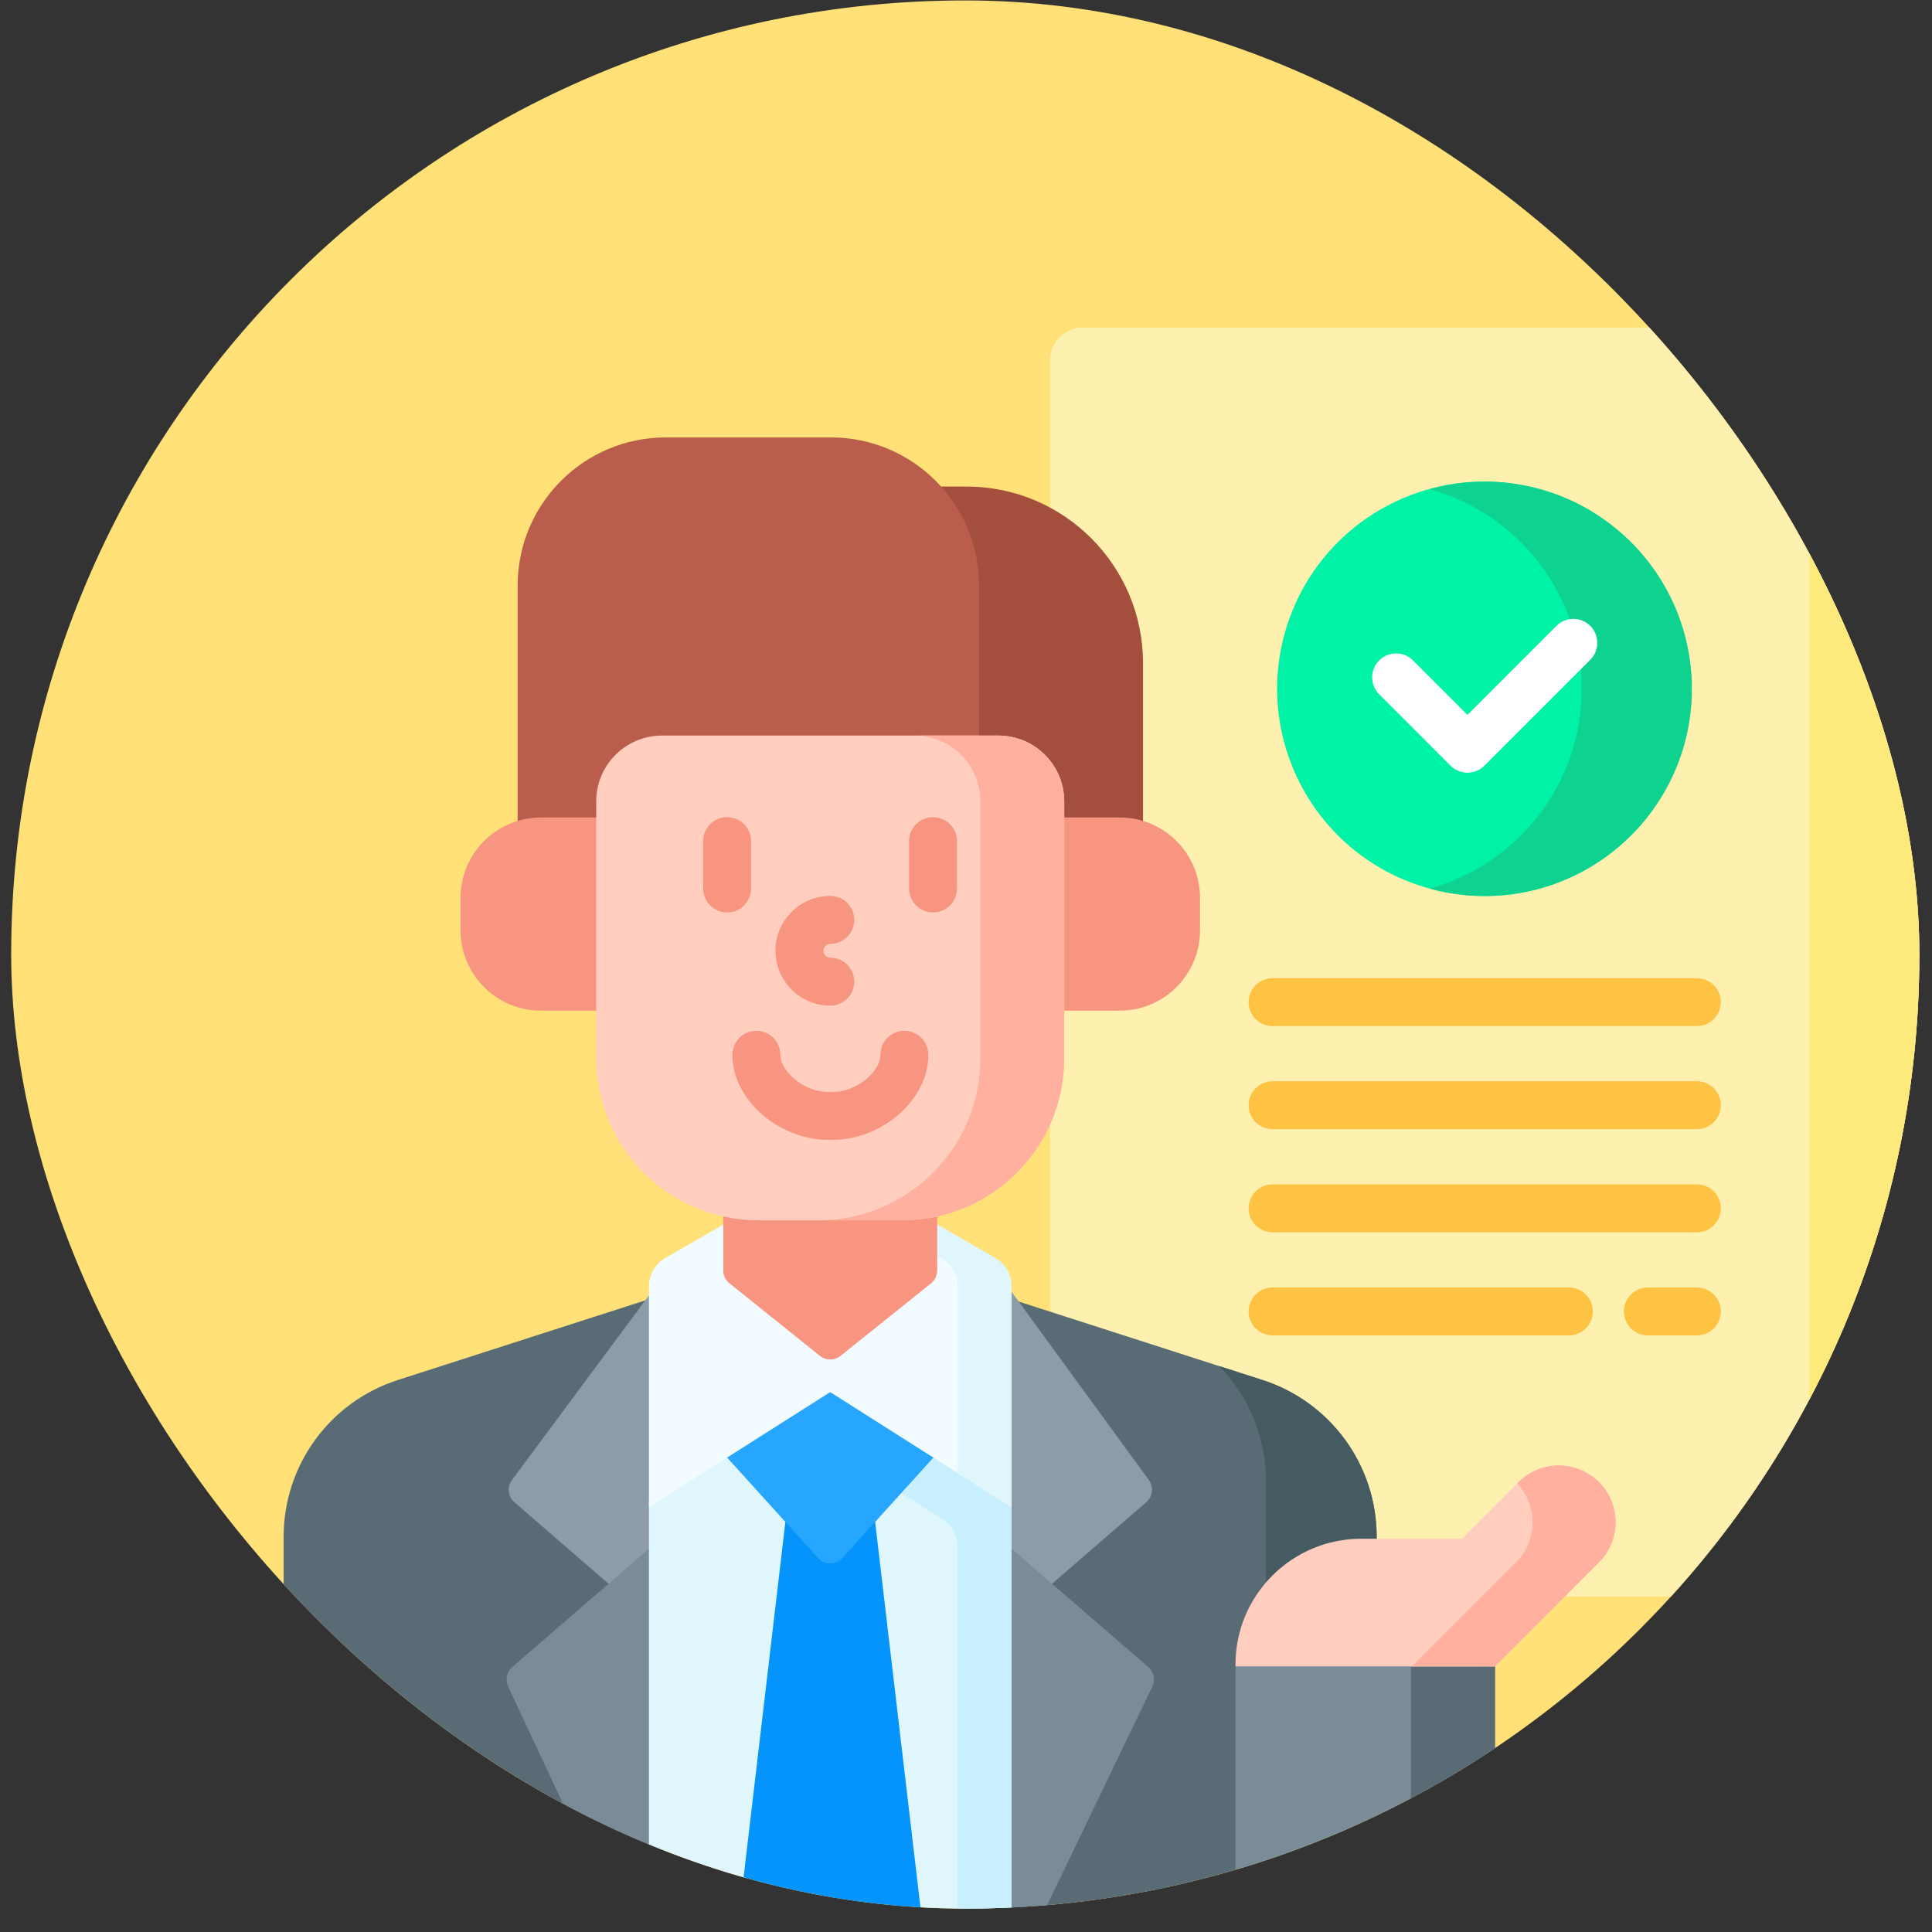
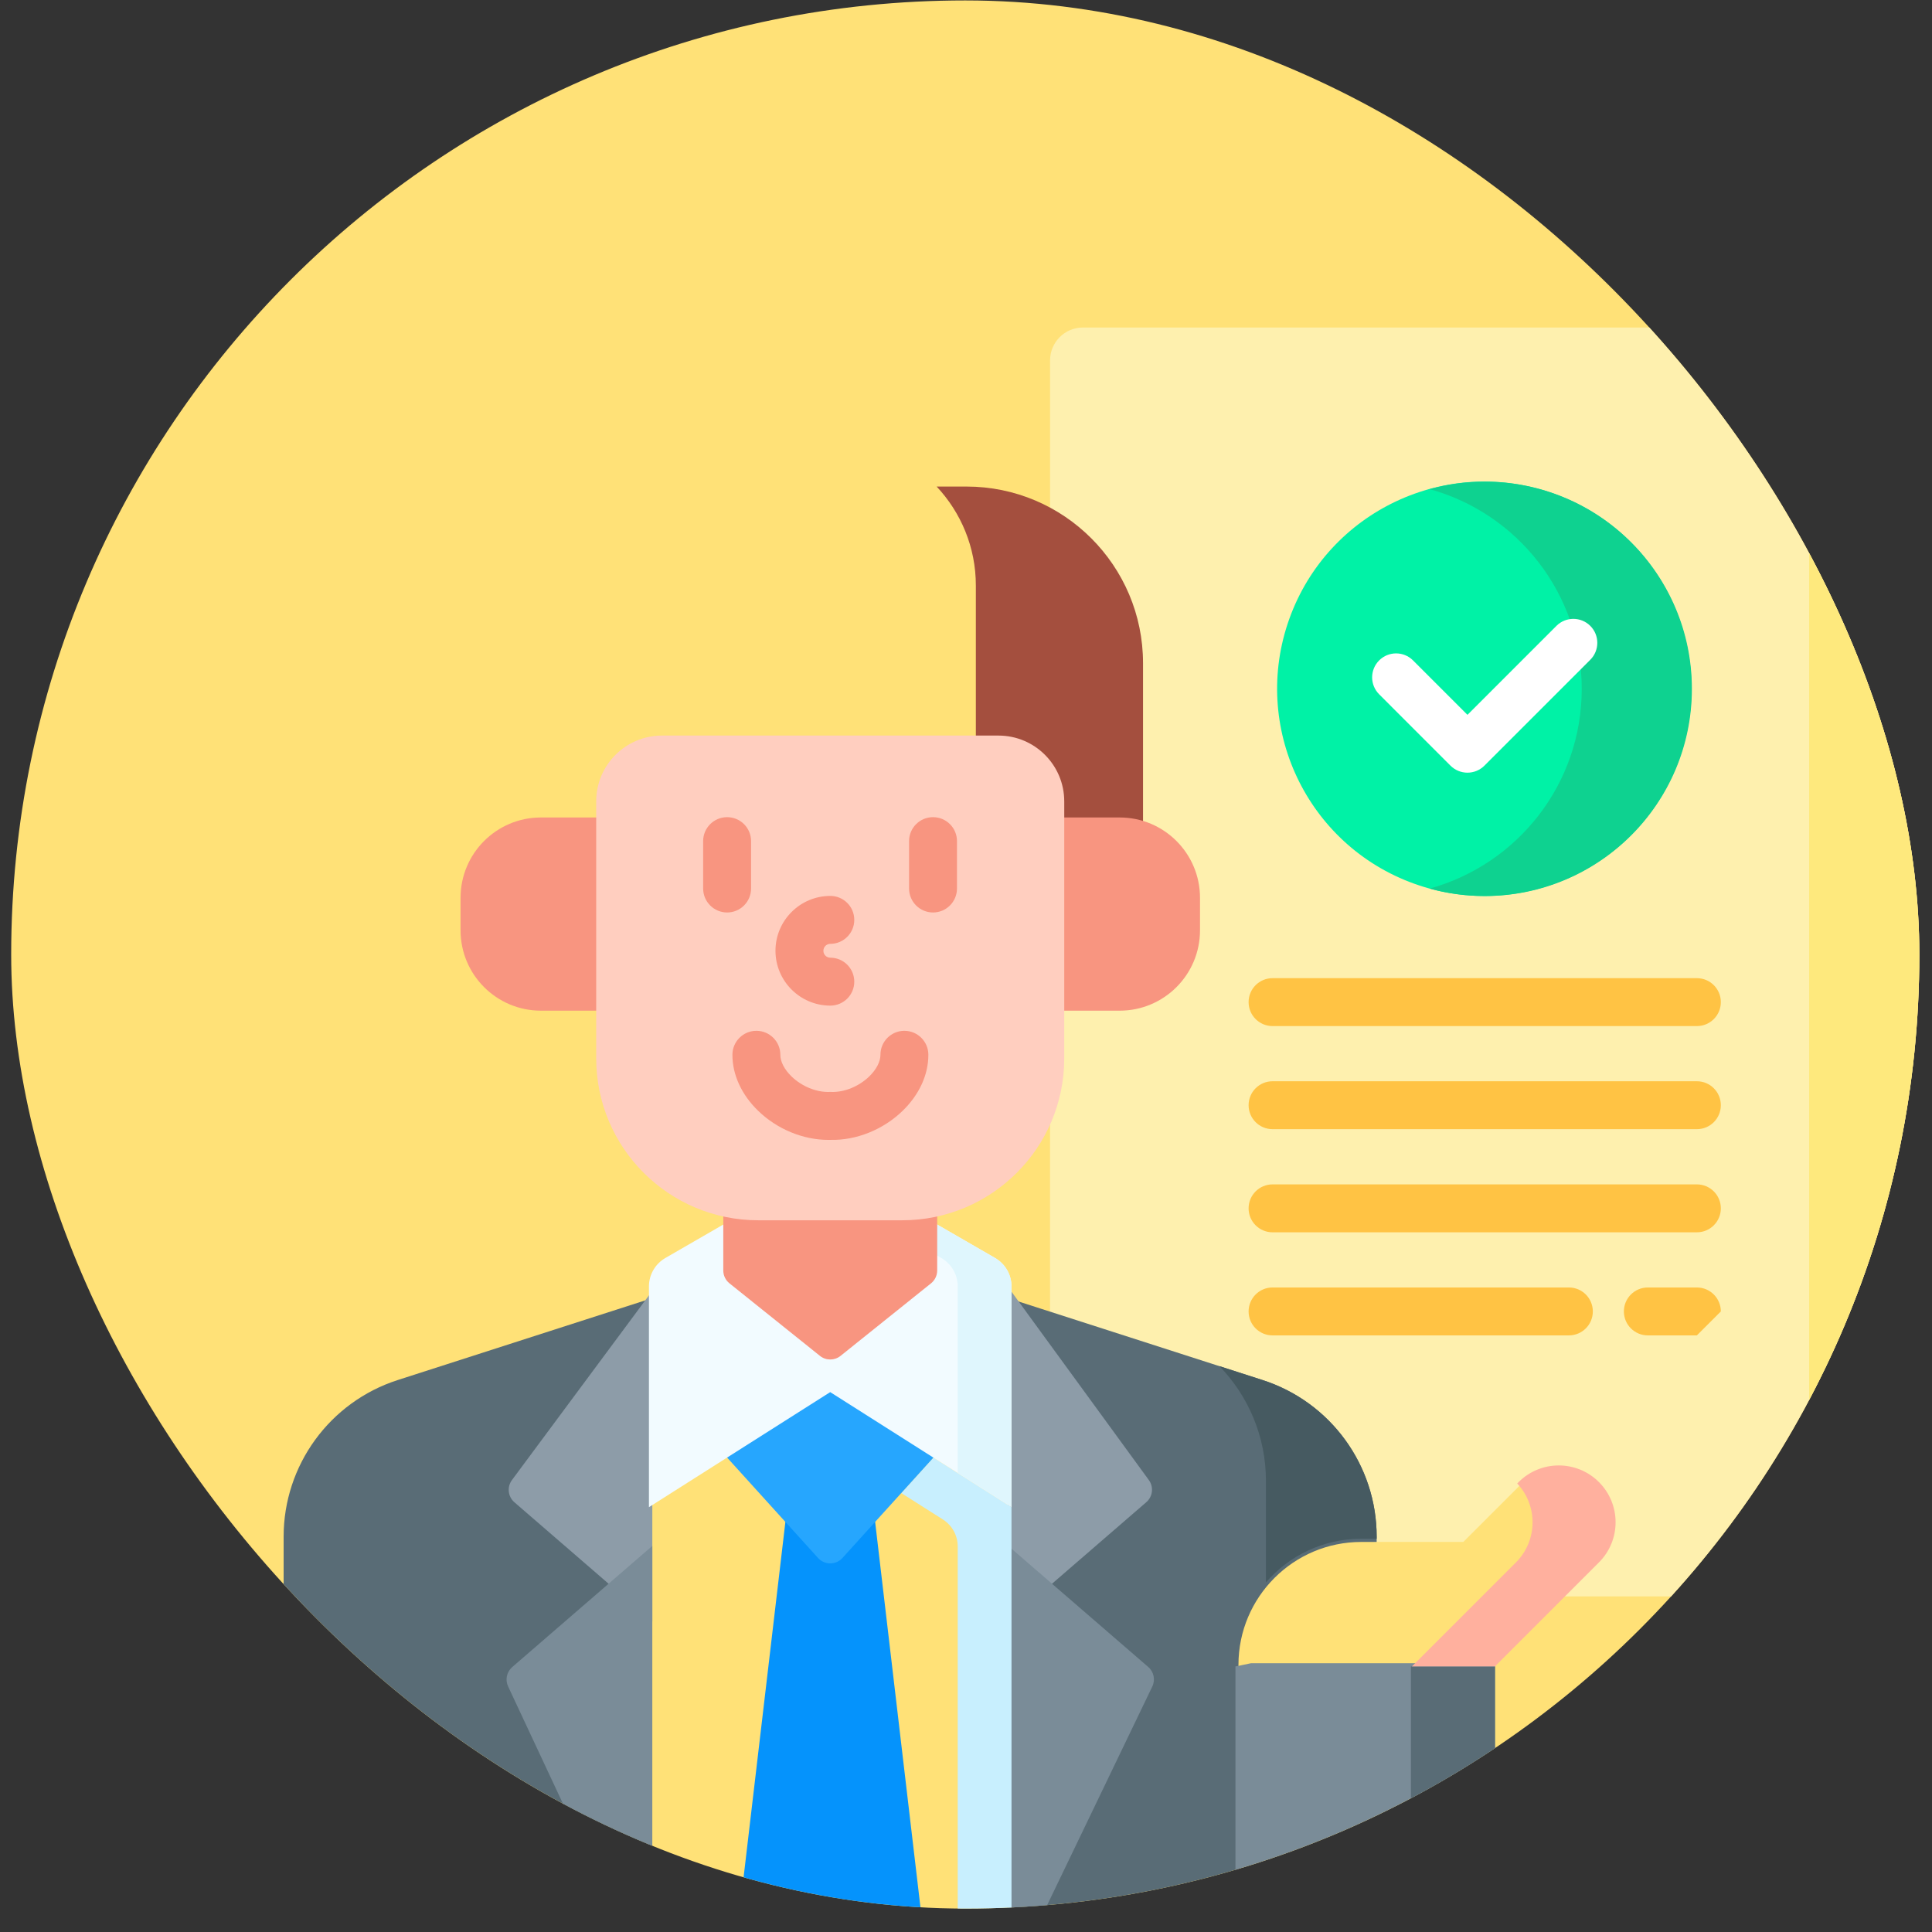
<svg xmlns="http://www.w3.org/2000/svg" width="81" height="81" viewBox="0 0 81 81" fill="none">
  <rect x="0" y="0" width="81" height="81" fill="#333333" stroke="none" />
  <g clip-path="url(#clip0_162_1214)">
    <rect x="0.469" y="0.018" width="80" height="80" rx="40" fill="#FFE177" />
    <path d="M79.089 13.731H45.403C44.641 13.731 44.024 14.349 44.024 15.111V21.44C46.264 22.681 47.784 25.068 47.784 27.805V34.516L47.879 34.544C49.232 34.953 50.177 36.227 50.177 37.642V39.002C50.177 40.786 48.725 42.238 46.941 42.238H44.488V44.366C44.488 45.227 44.322 46.049 44.023 46.805V55.129L52.898 57.986C55.705 58.889 57.59 61.477 57.59 64.425V64.646H61.351L63.766 62.232C64.19 61.807 64.755 61.574 65.355 61.574C65.955 61.574 66.52 61.807 66.944 62.232C67.369 62.657 67.603 63.221 67.603 63.821C67.603 64.422 67.369 64.986 66.944 65.411L65.425 66.93H79.089C79.851 66.93 80.468 66.313 80.468 65.551V15.111C80.468 14.349 79.851 13.731 79.089 13.731Z" fill="#FEF0AE" />
    <path d="M79.091 13.731H74.469C75.231 13.731 75.849 14.349 75.849 15.111V65.551C75.849 66.313 75.231 66.93 74.469 66.93H79.091C79.853 66.93 80.471 66.313 80.471 65.551V15.111C80.471 14.349 79.853 13.731 79.091 13.731Z" fill="#FEE97D" />
    <path d="M40.913 24.547V30.976H41.866C43.312 30.976 44.488 32.152 44.488 33.597V34.41H46.945C47.285 34.41 47.613 34.463 47.922 34.561V27.804C47.922 23.715 44.606 20.399 40.517 20.399H39.27C40.288 21.486 40.913 22.945 40.913 24.547Z" fill="#A44F3E" />
    <path d="M71.143 43.019H53.352C52.797 43.019 52.348 42.569 52.348 42.014C52.348 41.459 52.797 41.01 53.352 41.01H71.143C71.697 41.01 72.147 41.459 72.147 42.014C72.147 42.569 71.698 43.019 71.143 43.019Z" fill="#FFC344" />
    <path d="M71.143 47.341H53.352C52.797 47.341 52.348 46.891 52.348 46.337C52.348 45.782 52.797 45.332 53.352 45.332H71.143C71.697 45.332 72.147 45.782 72.147 46.337C72.147 46.891 71.698 47.341 71.143 47.341Z" fill="#FFC344" />
    <path d="M71.143 51.665H53.352C52.797 51.665 52.348 51.215 52.348 50.661C52.348 50.106 52.797 49.656 53.352 49.656H71.143C71.697 49.656 72.147 50.106 72.147 50.661C72.147 51.215 71.698 51.665 71.143 51.665Z" fill="#FFC344" />
    <path d="M65.776 55.987H53.352C52.797 55.987 52.348 55.538 52.348 54.983C52.348 54.428 52.797 53.978 53.352 53.978H65.776C66.331 53.978 66.78 54.428 66.78 54.983C66.78 55.538 66.331 55.987 65.776 55.987Z" fill="#FFC344" />
    <path d="M27.338 54.47H27.205L16.675 57.859C13.824 58.777 11.891 61.43 11.891 64.426V78.851C11.891 79.614 12.508 80.231 13.27 80.231H27.338V54.47Z" fill="#596C76" />
    <path d="M52.933 57.859L42.404 54.47H42.27V80.231H51.923V69.795C51.923 66.956 54.232 64.647 57.071 64.647H57.717V64.426C57.717 61.43 55.784 58.777 52.933 57.859Z" fill="#596C76" />
    <path d="M53.075 66.344C54.043 65.223 55.474 64.513 57.071 64.513H57.718V64.425C57.718 61.43 55.785 58.776 52.934 57.859L51.125 57.276C52.346 58.535 53.075 60.243 53.075 62.081V66.344Z" fill="#465A61" />
    <path d="M27.349 54.118L21.464 62.051C21.249 62.341 21.294 62.748 21.567 62.984L27.349 67.984V54.118Z" fill="#8D9CA8" />
    <path d="M48.166 62.052L42.273 53.97V67.984L48.059 62.98C48.331 62.746 48.377 62.342 48.166 62.052Z" fill="#8D9CA8" />
    <path d="M27.348 64.814L21.477 69.891C21.243 70.093 21.172 70.426 21.303 70.705L25.759 80.231H27.348L27.348 64.814Z" fill="#7A8C98" />
    <path d="M48.14 69.888L42.273 64.814V80.231H43.73L48.311 70.708C48.446 70.428 48.376 70.091 48.14 69.888Z" fill="#7A8C98" />
-     <path d="M35.276 58.424C35.135 58.335 34.973 58.288 34.807 58.288C34.641 58.288 34.479 58.335 34.338 58.424L27.207 62.951V80.231H30.994L31.137 80.161L33.046 63.933L34.298 65.316C34.43 65.461 34.611 65.541 34.807 65.541C35.003 65.541 35.183 65.461 35.315 65.316L36.568 63.933L38.476 80.158L38.62 80.231H42.407V62.951L35.276 58.424Z" fill="#DFF6FD" />
    <path d="M37.785 62.597L39.532 63.705C39.919 63.951 40.153 64.378 40.153 64.836V80.231H42.408V63.189L39.132 61.109L37.785 62.597Z" fill="#C8EFFE" />
    <path d="M35.218 65.227C35.112 65.344 34.967 65.408 34.809 65.408C34.651 65.408 34.506 65.344 34.4 65.227L32.949 63.625L30.996 80.231H38.622L36.669 63.625L35.218 65.227Z" fill="#0593FC" />
    <path d="M34.809 58.201L30.391 61.006L34.297 65.319C34.571 65.621 35.046 65.621 35.32 65.319L39.227 61.006L34.809 58.201Z" fill="#26A6FE" />
-     <path d="M22.68 34.411H25.137V33.598C25.137 32.153 26.313 30.977 27.758 30.977H41.047V24.549C41.047 21.119 38.267 18.34 34.839 18.34H27.912C24.483 18.34 21.703 21.119 21.703 24.549V34.562C22.011 34.464 22.339 34.411 22.68 34.411Z" fill="#BB5D4C" />
    <path d="M41.717 52.741L38.578 50.929C38.473 50.934 38.368 50.937 38.262 50.937H31.352C31.246 50.937 31.14 50.934 31.035 50.929L27.897 52.741C27.47 52.987 27.207 53.443 27.207 53.936V63.189L34.807 58.365L42.407 63.189V53.936C42.407 53.443 42.144 52.987 41.717 52.741Z" fill="#F2FBFF" />
    <path d="M41.719 52.741L38.581 50.929C38.476 50.934 38.37 50.937 38.264 50.937H36.34L39.464 52.741C39.891 52.987 40.154 53.443 40.154 53.936V61.758L42.409 63.189V53.936C42.409 53.443 42.146 52.987 41.719 52.741Z" fill="#DFF6FD" />
    <path d="M37.825 51.023H31.791C31.287 51.023 30.797 50.965 30.324 50.858V53.266C30.324 53.475 30.419 53.673 30.583 53.804L34.377 56.846C34.629 57.048 34.988 57.048 35.24 56.846L39.034 53.804C39.197 53.673 39.292 53.475 39.292 53.266V50.858C38.82 50.965 38.329 51.023 37.825 51.023Z" fill="#F89580" />
    <path d="M46.942 34.273H44.488V42.373H46.942C48.803 42.373 50.311 40.864 50.311 39.003V37.642C50.311 35.781 48.803 34.273 46.942 34.273Z" fill="#F89580" />
    <path d="M25.132 34.273H22.678C20.817 34.273 19.309 35.781 19.309 37.642V39.003C19.309 40.864 20.817 42.373 22.678 42.373H25.132V34.273Z" fill="#F89580" />
    <path d="M41.859 30.839H27.756C26.232 30.839 24.996 32.074 24.996 33.598V44.367C24.996 48.119 28.038 51.161 31.791 51.161H37.824C41.577 51.161 44.619 48.119 44.619 44.367V33.598C44.619 32.074 43.383 30.839 41.859 30.839Z" fill="#FFCEBF" />
-     <path d="M41.857 30.839H38.344C39.868 30.839 41.103 32.074 41.103 33.598V44.367C41.103 48.119 38.061 51.161 34.309 51.161H37.822C41.575 51.161 44.617 48.119 44.617 44.367V33.598C44.617 32.074 43.381 30.839 41.857 30.839Z" fill="#FFB09E" />
    <path d="M30.485 38.256C29.93 38.256 29.48 37.806 29.48 37.251V35.264C29.48 34.709 29.93 34.26 30.485 34.26C31.04 34.26 31.489 34.709 31.489 35.264V37.251C31.489 37.806 31.04 38.256 30.485 38.256Z" fill="#F89580" />
    <path d="M39.118 38.256C38.563 38.256 38.113 37.806 38.113 37.251V35.264C38.113 34.709 38.563 34.26 39.118 34.26C39.672 34.26 40.122 34.709 40.122 35.264V37.251C40.122 37.806 39.672 38.256 39.118 38.256Z" fill="#F89580" />
    <path d="M34.812 42.161C33.543 42.161 32.512 41.13 32.512 39.861C32.512 38.593 33.544 37.562 34.812 37.562C35.366 37.562 35.816 38.011 35.816 38.566C35.816 39.121 35.366 39.571 34.812 39.571C34.651 39.571 34.521 39.701 34.521 39.861C34.521 40.022 34.651 40.152 34.812 40.152C35.366 40.152 35.816 40.602 35.816 41.157C35.816 41.712 35.366 42.161 34.812 42.161Z" fill="#F89580" />
    <path d="M34.724 47.79C33.669 47.79 32.579 47.34 31.787 46.572C31.088 45.895 30.705 45.059 30.707 44.218C30.709 43.665 31.158 43.217 31.712 43.217H31.714C32.269 43.218 32.718 43.669 32.716 44.224C32.715 44.51 32.886 44.84 33.185 45.13C33.618 45.55 34.231 45.8 34.78 45.78C34.803 45.779 34.826 45.779 34.849 45.78C35.398 45.8 36.01 45.55 36.444 45.13C36.742 44.84 36.913 44.51 36.913 44.224C36.911 43.669 37.36 43.218 37.914 43.217H37.917C38.471 43.217 38.92 43.665 38.922 44.219C38.924 45.059 38.54 45.895 37.842 46.573C37.027 47.363 35.895 47.818 34.815 47.789C34.784 47.79 34.754 47.79 34.724 47.79Z" fill="#F89580" />
    <path d="M70.405 31.813C72.027 27.299 69.681 22.325 65.167 20.703C60.653 19.082 55.679 21.427 54.057 25.941C52.436 30.456 54.781 35.43 59.295 37.051C63.809 38.673 68.784 36.328 70.405 31.813Z" fill="#00F2A6" />
    <path d="M62.246 20.194C61.447 20.194 60.673 20.305 59.938 20.507C63.614 21.518 66.315 24.883 66.315 28.881C66.315 32.878 63.614 36.243 59.938 37.254C60.673 37.457 61.447 37.567 62.246 37.567C67.044 37.567 70.933 33.678 70.933 28.881C70.933 24.083 67.044 20.194 62.246 20.194Z" fill="#0ED290" />
    <path d="M61.524 32.395C61.257 32.395 61.002 32.289 60.813 32.101L57.822 29.109C57.429 28.716 57.429 28.08 57.822 27.688C58.214 27.296 58.85 27.296 59.242 27.688L61.524 29.97L65.253 26.241C65.645 25.848 66.282 25.848 66.674 26.241C67.066 26.633 67.066 27.269 66.674 27.661L62.234 32.101C62.046 32.289 61.79 32.395 61.524 32.395Z" fill="white" />
    <path d="M52.442 69.733L51.797 69.867V80.23H61.299C62.061 80.23 62.679 79.612 62.679 78.85V69.732H52.442V69.733Z" fill="#7A8C98" />
    <path d="M59.153 69.867V78.851C59.153 79.613 58.535 80.231 57.773 80.231H61.299C62.061 80.231 62.679 79.613 62.679 78.851V69.867H59.153Z" fill="#596C76" />
-     <path d="M67.04 62.137C66.11 61.207 64.602 61.207 63.672 62.137L61.297 64.512H57.078C54.161 64.512 51.797 66.876 51.797 69.793V69.866H62.678L67.04 65.505C67.97 64.575 67.97 63.067 67.04 62.137Z" fill="#FFCEBF" />
    <path d="M67.036 62.137C66.106 61.207 64.598 61.207 63.668 62.137L63.61 62.196C64.484 63.13 64.468 64.594 63.557 65.505L59.195 69.866H62.675L67.036 65.505C67.967 64.575 67.967 63.067 67.036 62.137Z" fill="#FFB09E" />
-     <path d="M71.142 55.987H69.087C68.532 55.987 68.082 55.538 68.082 54.983C68.082 54.428 68.532 53.978 69.087 53.978H71.142C71.697 53.978 72.147 54.428 72.147 54.983C72.147 55.538 71.697 55.987 71.142 55.987Z" fill="#FFC344" />
+     <path d="M71.142 55.987H69.087C68.532 55.987 68.082 55.538 68.082 54.983C68.082 54.428 68.532 53.978 69.087 53.978H71.142C71.697 53.978 72.147 54.428 72.147 54.983Z" fill="#FFC344" />
  </g>
  <defs>
    <clipPath id="clip0_162_1214">
      <rect x="0.469" y="0.018" width="80" height="80" rx="40" fill="white" />
    </clipPath>
  </defs>
</svg>